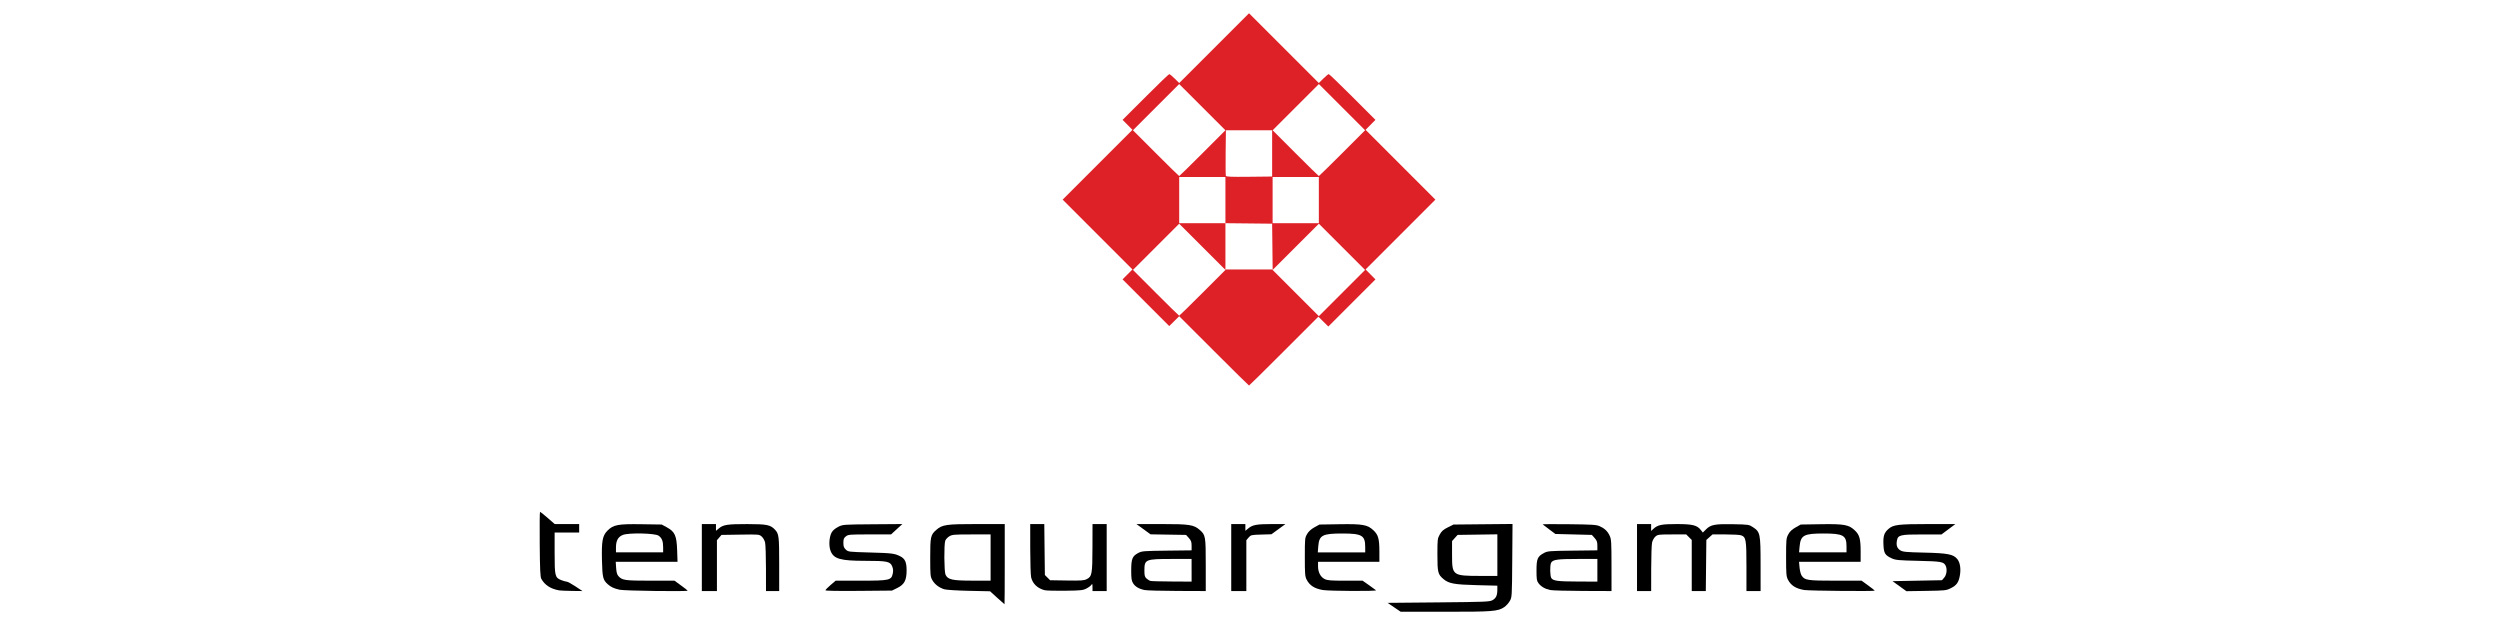
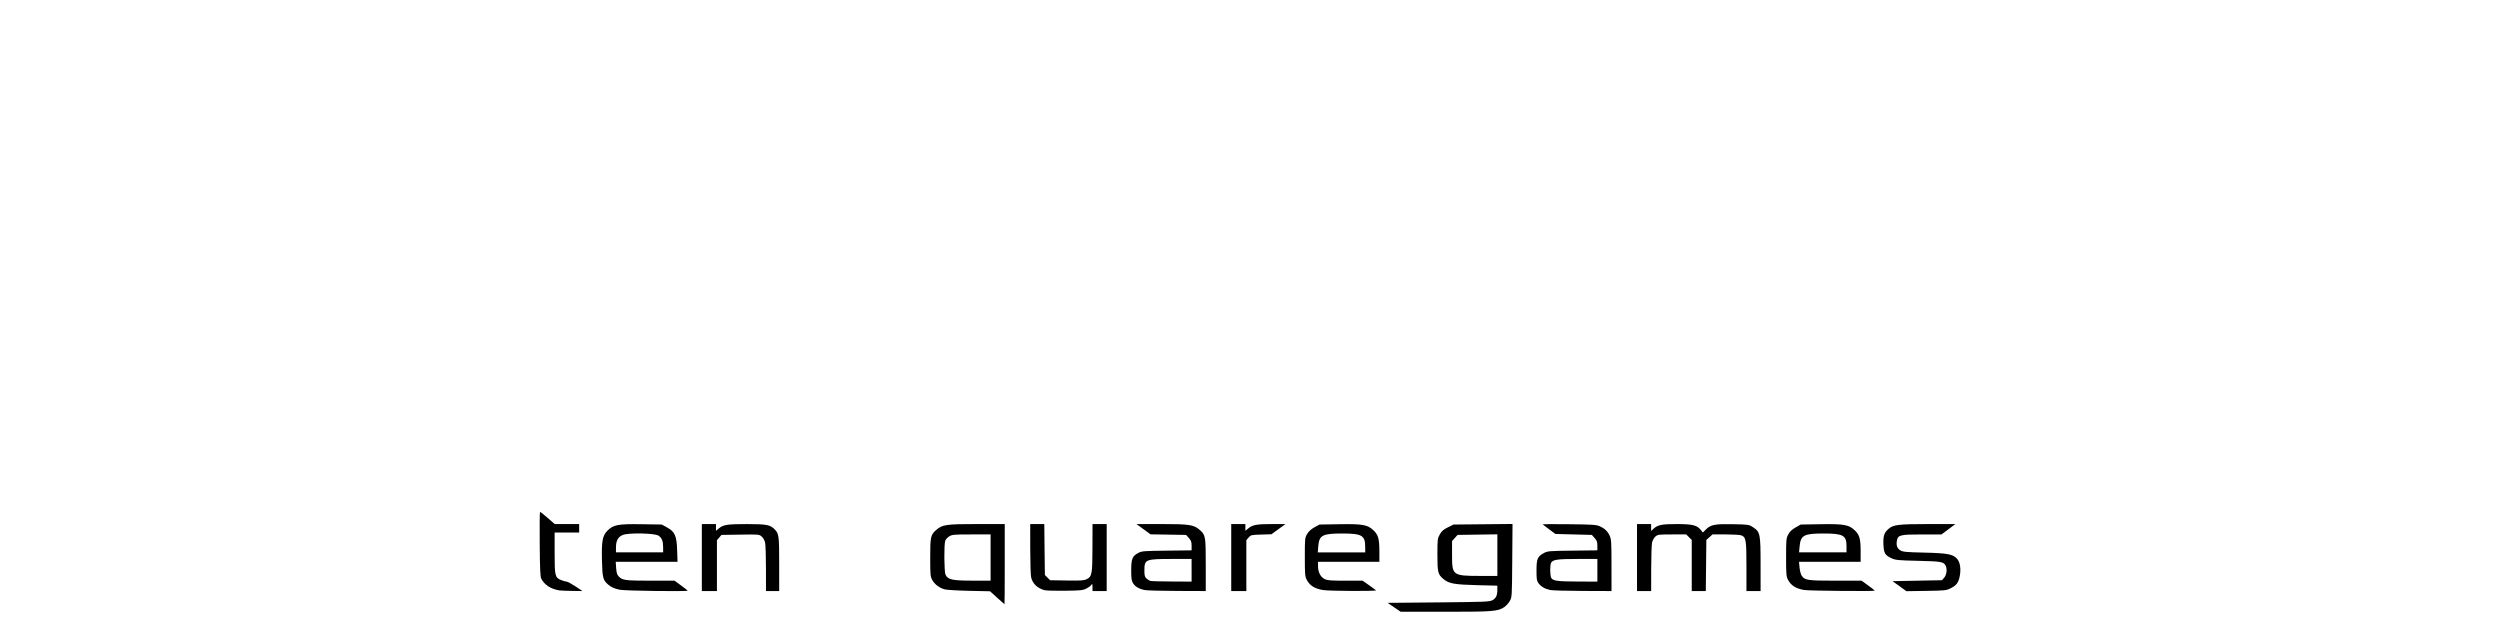
<svg xmlns="http://www.w3.org/2000/svg" version="1.0" id="Layer_1" x="0px" y="0px" viewBox="0 0 180 45" style="enable-background:new 0 0 180 45;" xml:space="preserve">
  <style type="text/css">
	.st0{fill:none;}
	.st1{fill:#DE2027;}
</style>
  <g>
    <path class="st0" d="M98.296,39.379c-0.001-0.831-0.234-0.968-1.649-0.968c-1.432,0-1.667,0.123-1.73,0.913l-0.035,0.445h3.416   L98.296,39.379z" />
-     <path class="st0" d="M107.809,39.97v-1.498l-1.432,0.021l-1.433,0.021l-0.198,0.222l-0.199,0.222v1.011   c0,1.466,0.037,1.494,2.021,1.498l1.24,0.003V39.97z" />
    <path class="st0" d="M111.681,40.52c-0.095,0.178-0.082,0.969,0.018,1.106c0.146,0.199,0.448,0.238,1.903,0.244l1.41,0.006v-0.815   v-0.816h-1.417C112.131,40.246,111.802,40.293,111.681,40.52z" />
    <path class="st0" d="M47.413,38.565c-0.259-0.177-2.133-0.217-2.556-0.055c-0.355,0.135-0.508,0.411-0.508,0.913v0.346h3.397   v-0.371C47.746,38.961,47.653,38.728,47.413,38.565z" />
    <path class="st0" d="M70.015,41.807l1.308,0.001v-1.664v-0.001v-1.664h-1.376c-1.255,0-1.395,0.012-1.598,0.136   c-0.122,0.074-0.252,0.214-0.289,0.31c-0.098,0.258-0.084,2.225,0.017,2.449C68.242,41.734,68.559,41.805,70.015,41.807z" />
    <path class="st0" d="M82.398,41.079c0,0.363,0.025,0.458,0.153,0.576c0.084,0.077,0.214,0.155,0.289,0.173   c0.075,0.019,0.771,0.037,1.546,0.041l1.41,0.008v-0.815v-0.816h-1.417C82.467,40.246,82.398,40.275,82.398,41.079z" />
-     <path class="st0" d="M131.284,38.412c-1.41,0-1.639,0.126-1.714,0.948l-0.038,0.41h3.416v-0.426   C132.948,38.542,132.714,38.412,131.284,38.412z" />
    <path class="st0" d="M84.902,6.052l-1.665,1.663l-1.664,1.664l1.647,1.648c0.906,0.906,1.663,1.648,1.682,1.648   c0.02,0,0.776-0.742,1.683-1.648l1.647-1.648l-1.665-1.664L84.902,6.052z" />
    <polygon class="st0" points="94.958,14.407 94.958,12.743 91.628,12.743 91.628,16.072 94.958,16.072  " />
    <path class="st0" d="M89.946,12.727l1.649-0.018v-1.665V9.379h-3.329l-0.018,1.595c-0.01,0.877-0.003,1.635,0.015,1.683   C88.289,12.727,88.649,12.741,89.946,12.727z" />
    <path class="st0" d="M89.913,16.088l-1.682-0.018v-3.327h-3.329v3.329h3.329v3.363l-1.665-1.664l-1.665-1.663l-1.665,1.663   l-1.664,1.664l1.647,1.648c0.906,0.906,1.663,1.648,1.682,1.648c0.02,0,0.784-0.749,1.699-1.665l1.664-1.665h3.329l3.364,3.363   l1.665-1.664l1.665-1.664l-3.329-3.329l-1.664,1.662l-1.663,1.662l-0.018-1.662l-0.019-1.663L89.913,16.088z" />
-     <path class="st0" d="M94.958,12.675c0.019,0,0.776-0.742,1.683-1.648l1.647-1.648l-1.665-1.664l-1.665-1.663l-1.665,1.663   l-1.665,1.664l1.647,1.648C94.182,11.933,94.939,12.675,94.958,12.675z" />
    <path d="M138.541,39.788c-1.305-0.03-1.536-0.052-1.714-0.16c-0.235-0.142-0.313-0.364-0.248-0.707   c0.076-0.403,0.235-0.441,1.824-0.441h1.384l0.5-0.374l0.5-0.373h-1.946c-2.153,0-2.522,0.045-2.866,0.346   c-0.321,0.282-0.395,0.514-0.367,1.14c0.028,0.622,0.113,0.76,0.602,0.984c0.272,0.125,0.481,0.144,1.902,0.177   c1.651,0.038,1.823,0.068,1.969,0.339c0.128,0.24,0.082,0.66-0.094,0.866l-0.164,0.191l-1.78,0.034l-1.781,0.034l0.5,0.361   l0.5,0.361l1.427-0.022c1.361-0.022,1.442-0.03,1.763-0.191c0.417-0.209,0.56-0.403,0.652-0.882   c0.096-0.503,0.025-0.976-0.184-1.224C140.634,39.904,140.237,39.828,138.541,39.788z" />
    <path d="M84.011,39.646c-1.699,0.021-1.797,0.029-2.07,0.175c-0.415,0.222-0.494,0.423-0.494,1.253   c0,0.574,0.024,0.739,0.133,0.917c0.152,0.248,0.43,0.412,0.84,0.493c0.155,0.031,1.208,0.06,2.339,0.064l2.055,0.008v-1.871   c0-2.078-0.014-2.161-0.43-2.527c-0.432-0.379-0.737-0.426-2.757-0.426h-1.804l1.015,0.74l1.28,0.021l1.28,0.021l0.199,0.222   c0.162,0.181,0.198,0.283,0.198,0.555v0.334L84.011,39.646z M85.795,41.061v0.815l-1.41-0.008   c-0.776-0.004-1.471-0.022-1.546-0.041c-0.074-0.018-0.204-0.096-0.289-0.173c-0.128-0.118-0.153-0.212-0.153-0.576   c0-0.804,0.069-0.833,1.98-0.833h1.417V41.061z" />
    <path d="M38.973,41.673c0.248,0.453,0.683,0.733,1.299,0.836c0.094,0.015,0.506,0.032,0.918,0.038l0.747,0.009l-0.509-0.339   c-0.28-0.186-0.563-0.339-0.628-0.339c-0.064,0-0.241-0.05-0.393-0.111c-0.448-0.18-0.474-0.285-0.474-1.959v-1.464h1.767v-0.612   h-1.762l-0.506-0.442c-0.279-0.243-0.526-0.441-0.55-0.441c-0.024,0-0.034,1.047-0.022,2.327   C38.874,40.987,38.9,41.541,38.973,41.673z" />
    <path d="M48.754,39.618c-0.035-1.049-0.162-1.334-0.737-1.648l-0.373-0.204L46.2,37.744c-1.709-0.026-2.034,0.035-2.46,0.46   c-0.364,0.364-0.433,0.744-0.398,2.174c0.03,1.195,0.074,1.377,0.405,1.677c0.235,0.212,0.454,0.315,0.873,0.407   c0.35,0.077,4.892,0.138,4.892,0.065c0-0.016-0.214-0.183-0.475-0.373l-0.474-0.345h-1.735c-1.843,0-2.033-0.028-2.306-0.334   c-0.094-0.105-0.141-0.277-0.161-0.587l-0.028-0.438h4.449L48.754,39.618z M47.746,39.77h-3.397v-0.346   c0-0.503,0.154-0.779,0.508-0.913c0.423-0.162,2.297-0.122,2.556,0.055c0.241,0.163,0.333,0.396,0.333,0.834V39.77z" />
    <path d="M88.649,37.732v2.411v0.001v2.411h1.088v-3.662l0.163-0.191c0.158-0.184,0.19-0.192,0.903-0.213l0.74-0.022l0.505-0.368   l0.505-0.368l-0.984,0.001c-1.086,0.001-1.39,0.057-1.695,0.314l-0.207,0.173v-0.487H88.649z" />
    <path d="M50.532,37.732v2.412v2.412h1.087v-3.661l0.328-0.381l1.356-0.021c1.334-0.021,1.36-0.018,1.538,0.136   c0.102,0.088,0.209,0.276,0.245,0.428c0.035,0.149,0.064,0.998,0.064,1.886l0.001,1.614h0.951v-1.933   c0-2.002-0.021-2.179-0.293-2.476c-0.331-0.361-0.581-0.412-2.016-0.414c-1.425-0.001-1.717,0.044-2.037,0.313l-0.206,0.173v-0.487   H50.532z" />
    <path d="M133.967,39.719c-0.001-0.92-0.078-1.205-0.416-1.527c-0.435-0.415-0.769-0.476-2.458-0.449l-1.441,0.023l-0.372,0.211   c-0.268,0.152-0.415,0.292-0.526,0.503c-0.146,0.276-0.155,0.369-0.155,1.643c0,1.192,0.015,1.381,0.128,1.603   c0.218,0.428,0.571,0.653,1.176,0.754c0.354,0.059,5.082,0.103,5.082,0.047c0-0.016-0.214-0.183-0.475-0.373l-0.474-0.345h-1.872   c-2.029,0-2.225-0.03-2.445-0.366c-0.063-0.095-0.131-0.358-0.151-0.583l-0.037-0.41h4.435L133.967,39.719z M132.948,39.77h-3.416   l0.038-0.41c0.074-0.822,0.303-0.948,1.714-0.948c1.431,0,1.665,0.131,1.665,0.932V39.77z" />
    <path d="M107.455,43.215c-0.205,0.113-0.527,0.125-3.886,0.157l-3.662,0.034l0.469,0.318v0.001l0.469,0.318l3.193,0.003   c3.435,0.004,3.818-0.027,4.271-0.336c0.132-0.091,0.31-0.287,0.396-0.438c0.155-0.27,0.157-0.299,0.176-2.909l0.02-2.637   l-2.126,0.02l-2.127,0.021l-0.407,0.204c-0.321,0.16-0.444,0.269-0.578,0.51c-0.163,0.292-0.17,0.355-0.17,1.46   c0,1.274,0.035,1.415,0.443,1.757c0.379,0.319,0.784,0.393,2.394,0.433l1.478,0.037v0.292   C107.809,42.87,107.714,43.074,107.455,43.215z M106.569,41.466c-1.985-0.004-2.021-0.032-2.021-1.498v-1.011l0.199-0.222   l0.198-0.222l1.433-0.021l1.432-0.021v1.498v1.499L106.569,41.466z" />
    <path d="M117.865,37.732v2.412v2.412h1.019l0.002-1.614c0.001-0.888,0.03-1.736,0.064-1.886c0.035-0.15,0.142-0.34,0.24-0.425   c0.167-0.144,0.238-0.152,1.198-0.152h1.02l0.397,0.397v3.679h1.012l0.04-3.68l0.222-0.199l0.222-0.198h0.945   c0.52,0,1.023,0.029,1.117,0.065c0.35,0.133,0.381,0.314,0.381,2.242v1.77h1.019l-0.001-1.919   c-0.002-2.209-0.027-2.334-0.549-2.679c-0.283-0.188-0.31-0.192-1.421-0.214c-1.313-0.026-1.618,0.031-1.955,0.368l-0.233,0.232   l-0.14-0.178c-0.277-0.352-0.589-0.43-1.733-0.432c-1.103-0.001-1.379,0.056-1.696,0.353l-0.154,0.144v-0.499H117.865z" />
    <path d="M113.227,39.646c-1.683,0.02-1.799,0.03-2.062,0.17c-0.464,0.248-0.537,0.42-0.537,1.256c0,0.632,0.018,0.75,0.143,0.918   c0.184,0.248,0.482,0.419,0.852,0.493c0.163,0.032,1.221,0.061,2.351,0.065l2.055,0.008l-0.001-1.852   c-0.001-1.654-0.015-1.881-0.127-2.123c-0.152-0.329-0.362-0.532-0.721-0.693c-0.236-0.106-0.524-0.125-2.207-0.144   c-1.065-0.012-1.92-0.007-1.902,0.01c0.018,0.018,0.232,0.18,0.475,0.362l0.441,0.329l2.627,0.068l0.198,0.222   c0.163,0.181,0.199,0.283,0.199,0.555v0.334L113.227,39.646z M115.011,41.061v0.815l-1.41-0.006   c-1.455-0.006-1.757-0.045-1.903-0.244c-0.1-0.137-0.114-0.928-0.018-1.106c0.121-0.228,0.45-0.275,1.914-0.275h1.417V41.061z" />
    <path d="M99.317,40.45l-0.001-0.73c-0.001-0.92-0.079-1.205-0.417-1.527c-0.435-0.415-0.768-0.476-2.458-0.449l-1.44,0.023   l-0.362,0.2c-0.242,0.134-0.417,0.294-0.526,0.482c-0.16,0.273-0.165,0.324-0.165,1.654c0,1.213,0.014,1.402,0.128,1.625   c0.218,0.428,0.57,0.653,1.176,0.754h0.001c0.466,0.077,3.906,0.094,3.821,0.018c-0.035-0.032-0.267-0.2-0.514-0.374l-0.451-0.316   h-1.248c-1.053-0.001-1.286-0.019-1.486-0.119c-0.297-0.148-0.476-0.493-0.476-0.917V40.45H99.317z M94.881,39.77l0.035-0.445   c0.064-0.79,0.298-0.913,1.73-0.913c1.415,0,1.647,0.136,1.649,0.968l0.001,0.391H94.881z" />
-     <path d="M61.957,41.809h-1.79L59.8,42.123c-0.202,0.172-0.368,0.342-0.368,0.378c0,0.04,0.918,0.056,2.395,0.043l2.395-0.022   l0.386-0.19c0.505-0.248,0.667-0.555,0.667-1.263c0-0.594-0.113-0.843-0.46-1.017c-0.412-0.207-0.586-0.228-2.201-0.273   c-1.509-0.043-1.544-0.046-1.715-0.208c-0.141-0.132-0.175-0.228-0.175-0.488c0-0.268,0.03-0.347,0.179-0.464   c0.169-0.133,0.264-0.141,1.715-0.141h1.537l0.407-0.373l0.408-0.373l-2.141,0.016c-2.131,0.017-2.141,0.017-2.479,0.186   c-0.206,0.103-0.388,0.257-0.465,0.391c-0.186,0.325-0.227,0.966-0.085,1.335c0.222,0.583,0.698,0.719,2.517,0.72   c1.546,0,1.773,0.047,1.917,0.391c0.075,0.18,0.087,0.321,0.045,0.522C64.178,41.78,64.048,41.809,61.957,41.809z" />
    <path d="M75.209,39.565l-0.02-1.833h-1.013l0.001,1.784c0.001,0.981,0.03,1.903,0.064,2.05c0.108,0.464,0.459,0.797,0.977,0.929   c0.119,0.03,0.781,0.048,1.472,0.038c1.145-0.015,1.283-0.03,1.542-0.165c0.157-0.082,0.316-0.204,0.355-0.269   c0.056-0.095,0.07-0.061,0.072,0.17l0.002,0.289h1.02v-4.824h-1.02l-0.004,1.681c-0.004,1.909-0.037,2.092-0.404,2.279   c-0.206,0.105-0.396,0.118-1.442,0.102l-1.205-0.019l-0.188-0.189l-0.188-0.188L75.209,39.565z" />
    <path d="M66.976,40.159c0.001,1.267,0.01,1.36,0.154,1.614c0.169,0.298,0.482,0.537,0.857,0.655   c0.137,0.043,0.924,0.092,1.772,0.111l1.527,0.033l0.511,0.466c0.281,0.256,0.518,0.467,0.528,0.468   c0.009,0.001,0.017-1.298,0.017-2.887v-2.887H70.35c-2.224,0-2.505,0.04-2.944,0.426C67.005,38.509,66.974,38.653,66.976,40.159z    M68.06,38.925c0.037-0.096,0.167-0.236,0.289-0.31c0.203-0.123,0.343-0.136,1.598-0.136h1.376v1.664v0.001v1.664l-1.308-0.001   c-1.457-0.001-1.774-0.072-1.938-0.433C67.975,41.15,67.961,39.183,68.06,38.925z" />
-     <path class="st1" d="M84.904,5.979l-0.326-0.322c-0.18-0.177-0.355-0.321-0.391-0.321c-0.036,0-0.807,0.741-1.712,1.647   L80.827,8.63l0.709,0.718l-2.513,2.513l-2.512,2.513l2.513,2.514l2.513,2.513l-0.713,0.713l1.68,1.681l1.681,1.682l0.718-0.709   l2.496,2.495c1.373,1.373,2.511,2.496,2.531,2.496c0.019,0,1.15-1.116,2.512-2.479l2.479-2.479l0.359,0.354l0.359,0.355   l1.696-1.696l1.697-1.696l-0.355-0.36l-0.355-0.359l2.513-2.513l2.512-2.513l-2.512-2.513l-2.513-2.513l0.709-0.718l-1.647-1.647   c-0.906-0.906-1.677-1.647-1.712-1.647c-0.036,0-0.212,0.144-0.391,0.321l-0.326,0.322l-2.513-2.512L89.93,0.955l-2.513,2.513   L84.904,5.979z M93.293,7.715l1.665-1.663l1.665,1.663l1.665,1.664l-1.647,1.648c-0.906,0.906-1.663,1.648-1.683,1.648   c-0.019,0-0.776-0.742-1.682-1.648l-1.647-1.648L93.293,7.715z M91.628,12.743h3.329v1.665v1.664h-3.329V12.743z M91.631,19.432   l1.663-1.662l1.664-1.662l3.329,3.329L96.623,21.1l-1.665,1.664l-3.364-3.363h-3.329L86.6,21.066   c-0.915,0.916-1.679,1.665-1.699,1.665c-0.019,0-0.776-0.742-1.682-1.648l-1.647-1.648l1.664-1.664l1.665-1.663l1.665,1.663   l1.665,1.664v-3.363h-3.329v-3.329h3.329v3.327l1.682,0.018l1.681,0.018l0.019,1.663L91.631,19.432z M88.247,10.975l0.018-1.595   h3.329v1.665v1.665l-1.649,0.018c-1.296,0.014-1.657,0-1.684-0.069C88.244,12.61,88.237,11.852,88.247,10.975z M86.584,11.027   c-0.906,0.906-1.663,1.648-1.683,1.648c-0.019,0-0.776-0.742-1.682-1.648l-1.647-1.648l1.664-1.664l1.665-1.663l1.665,1.663   l1.665,1.664L86.584,11.027z" />
  </g>
</svg>